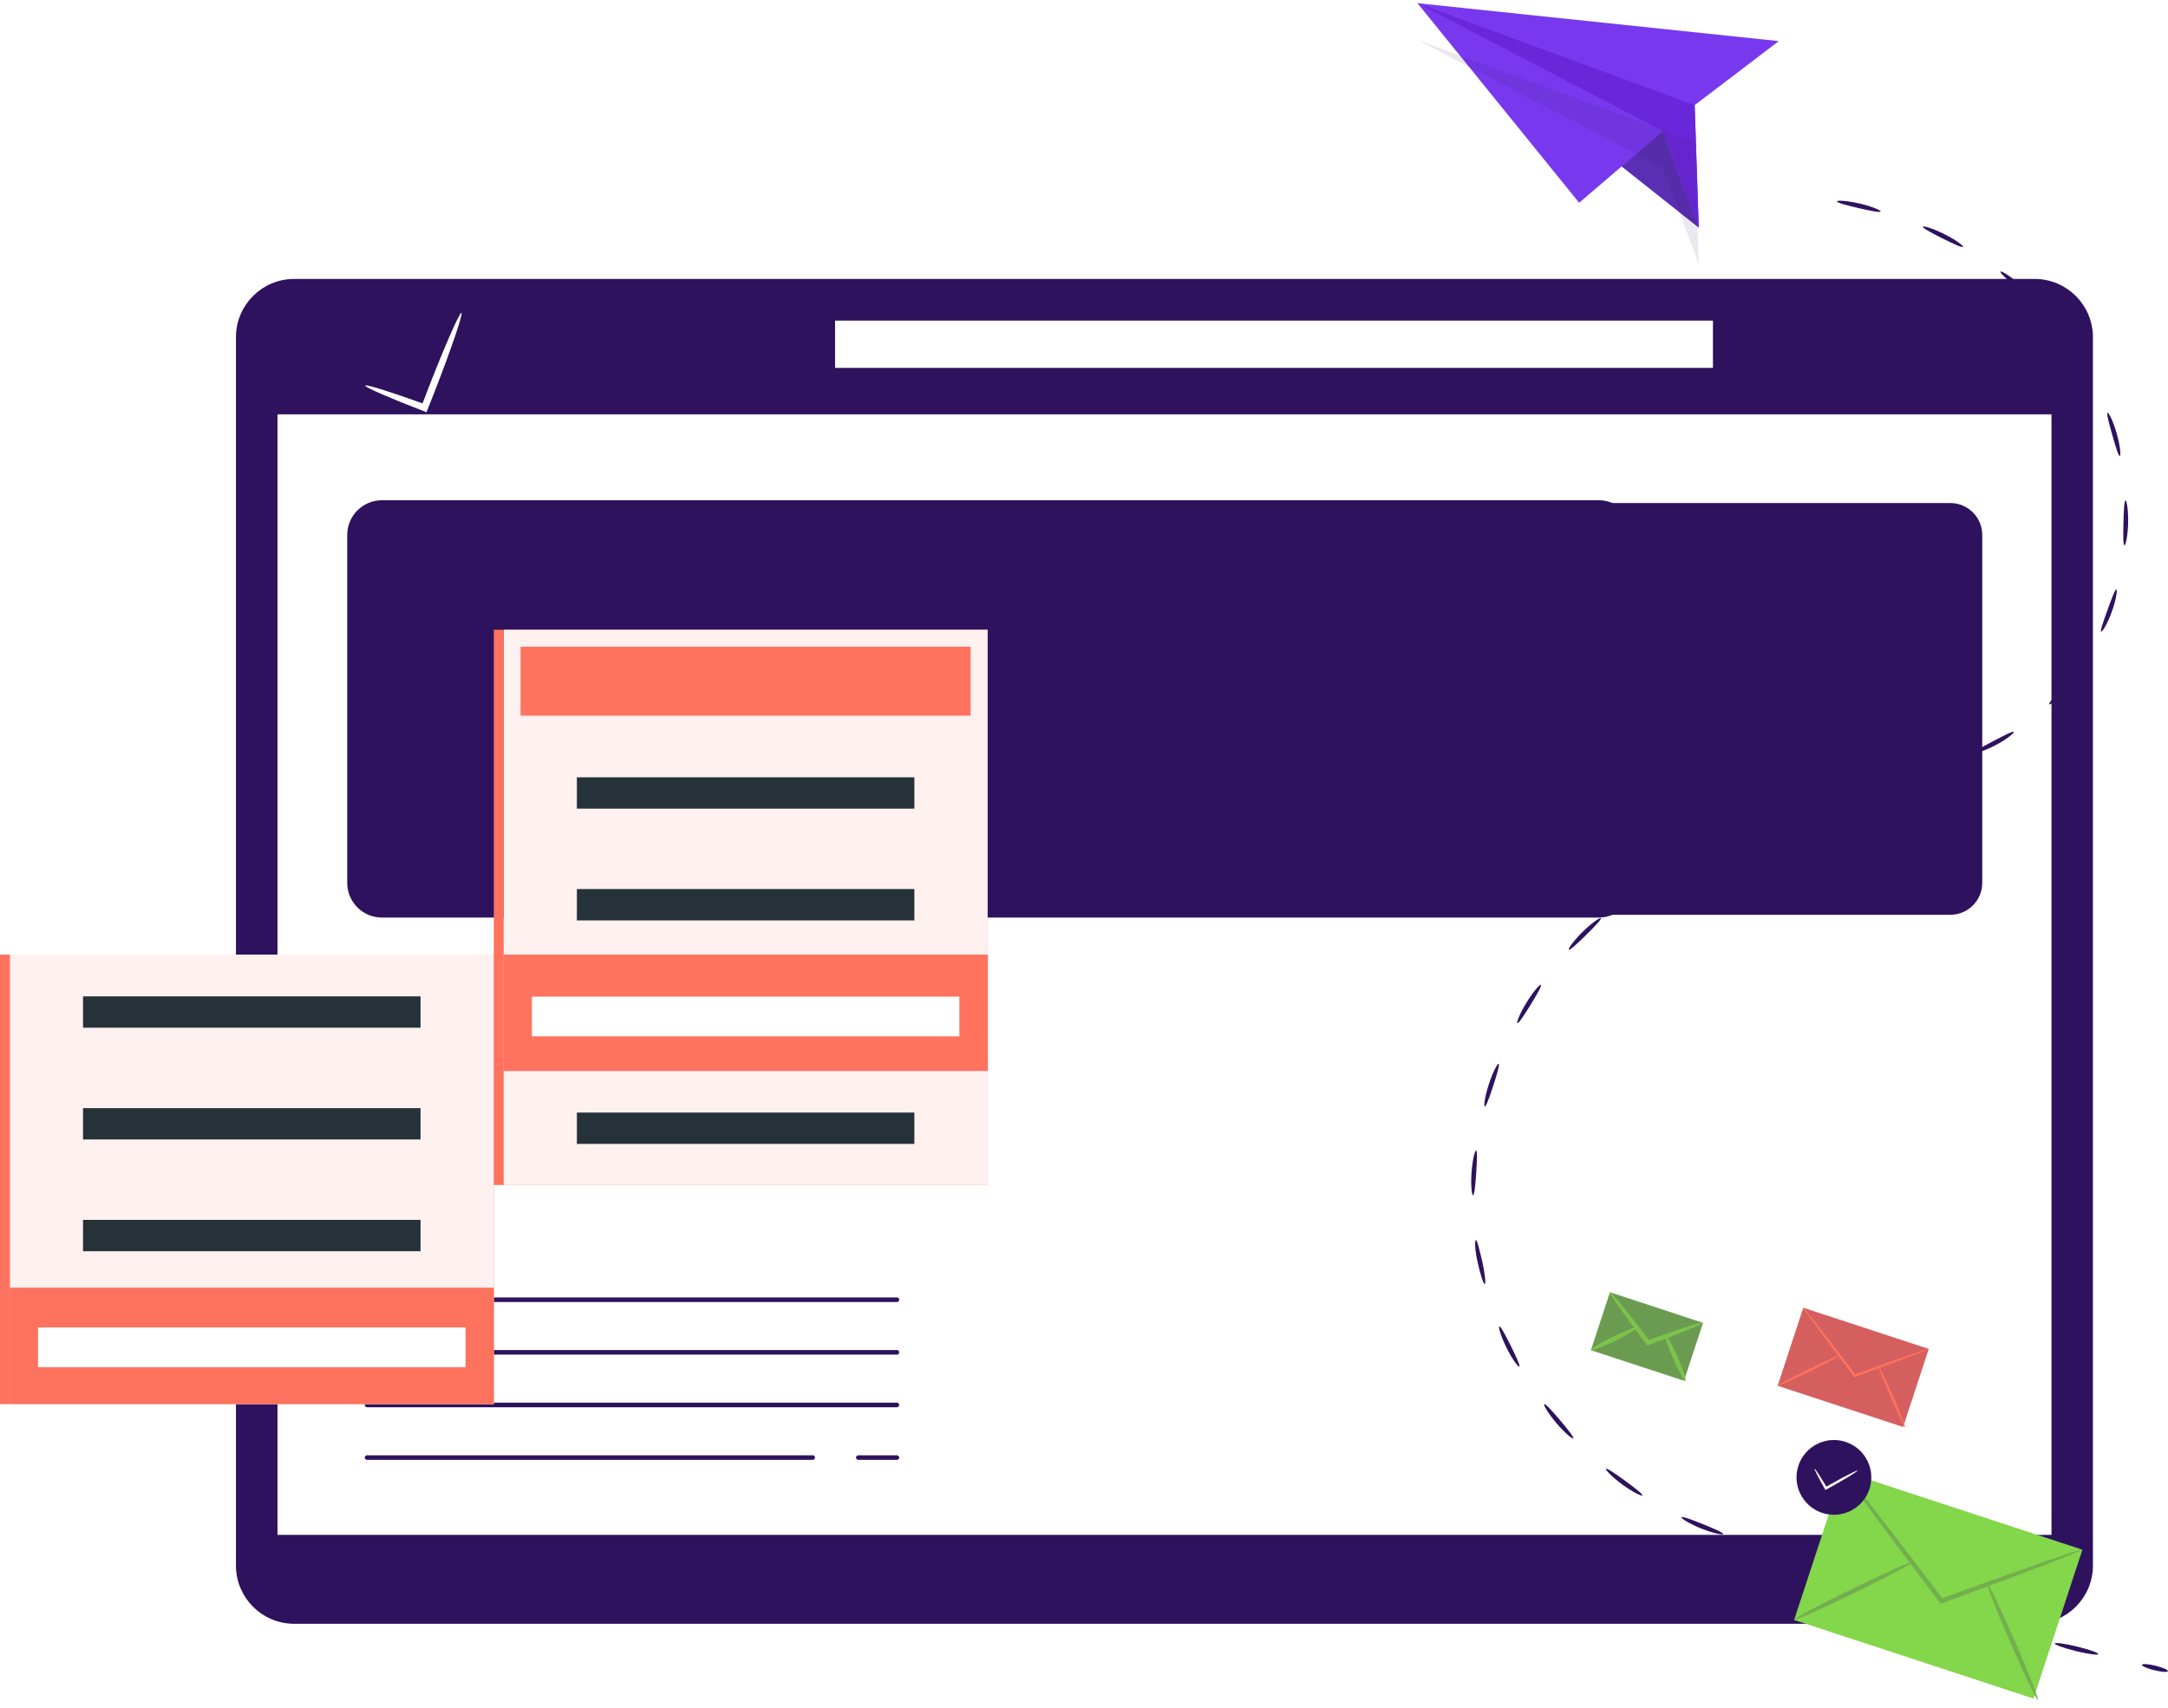
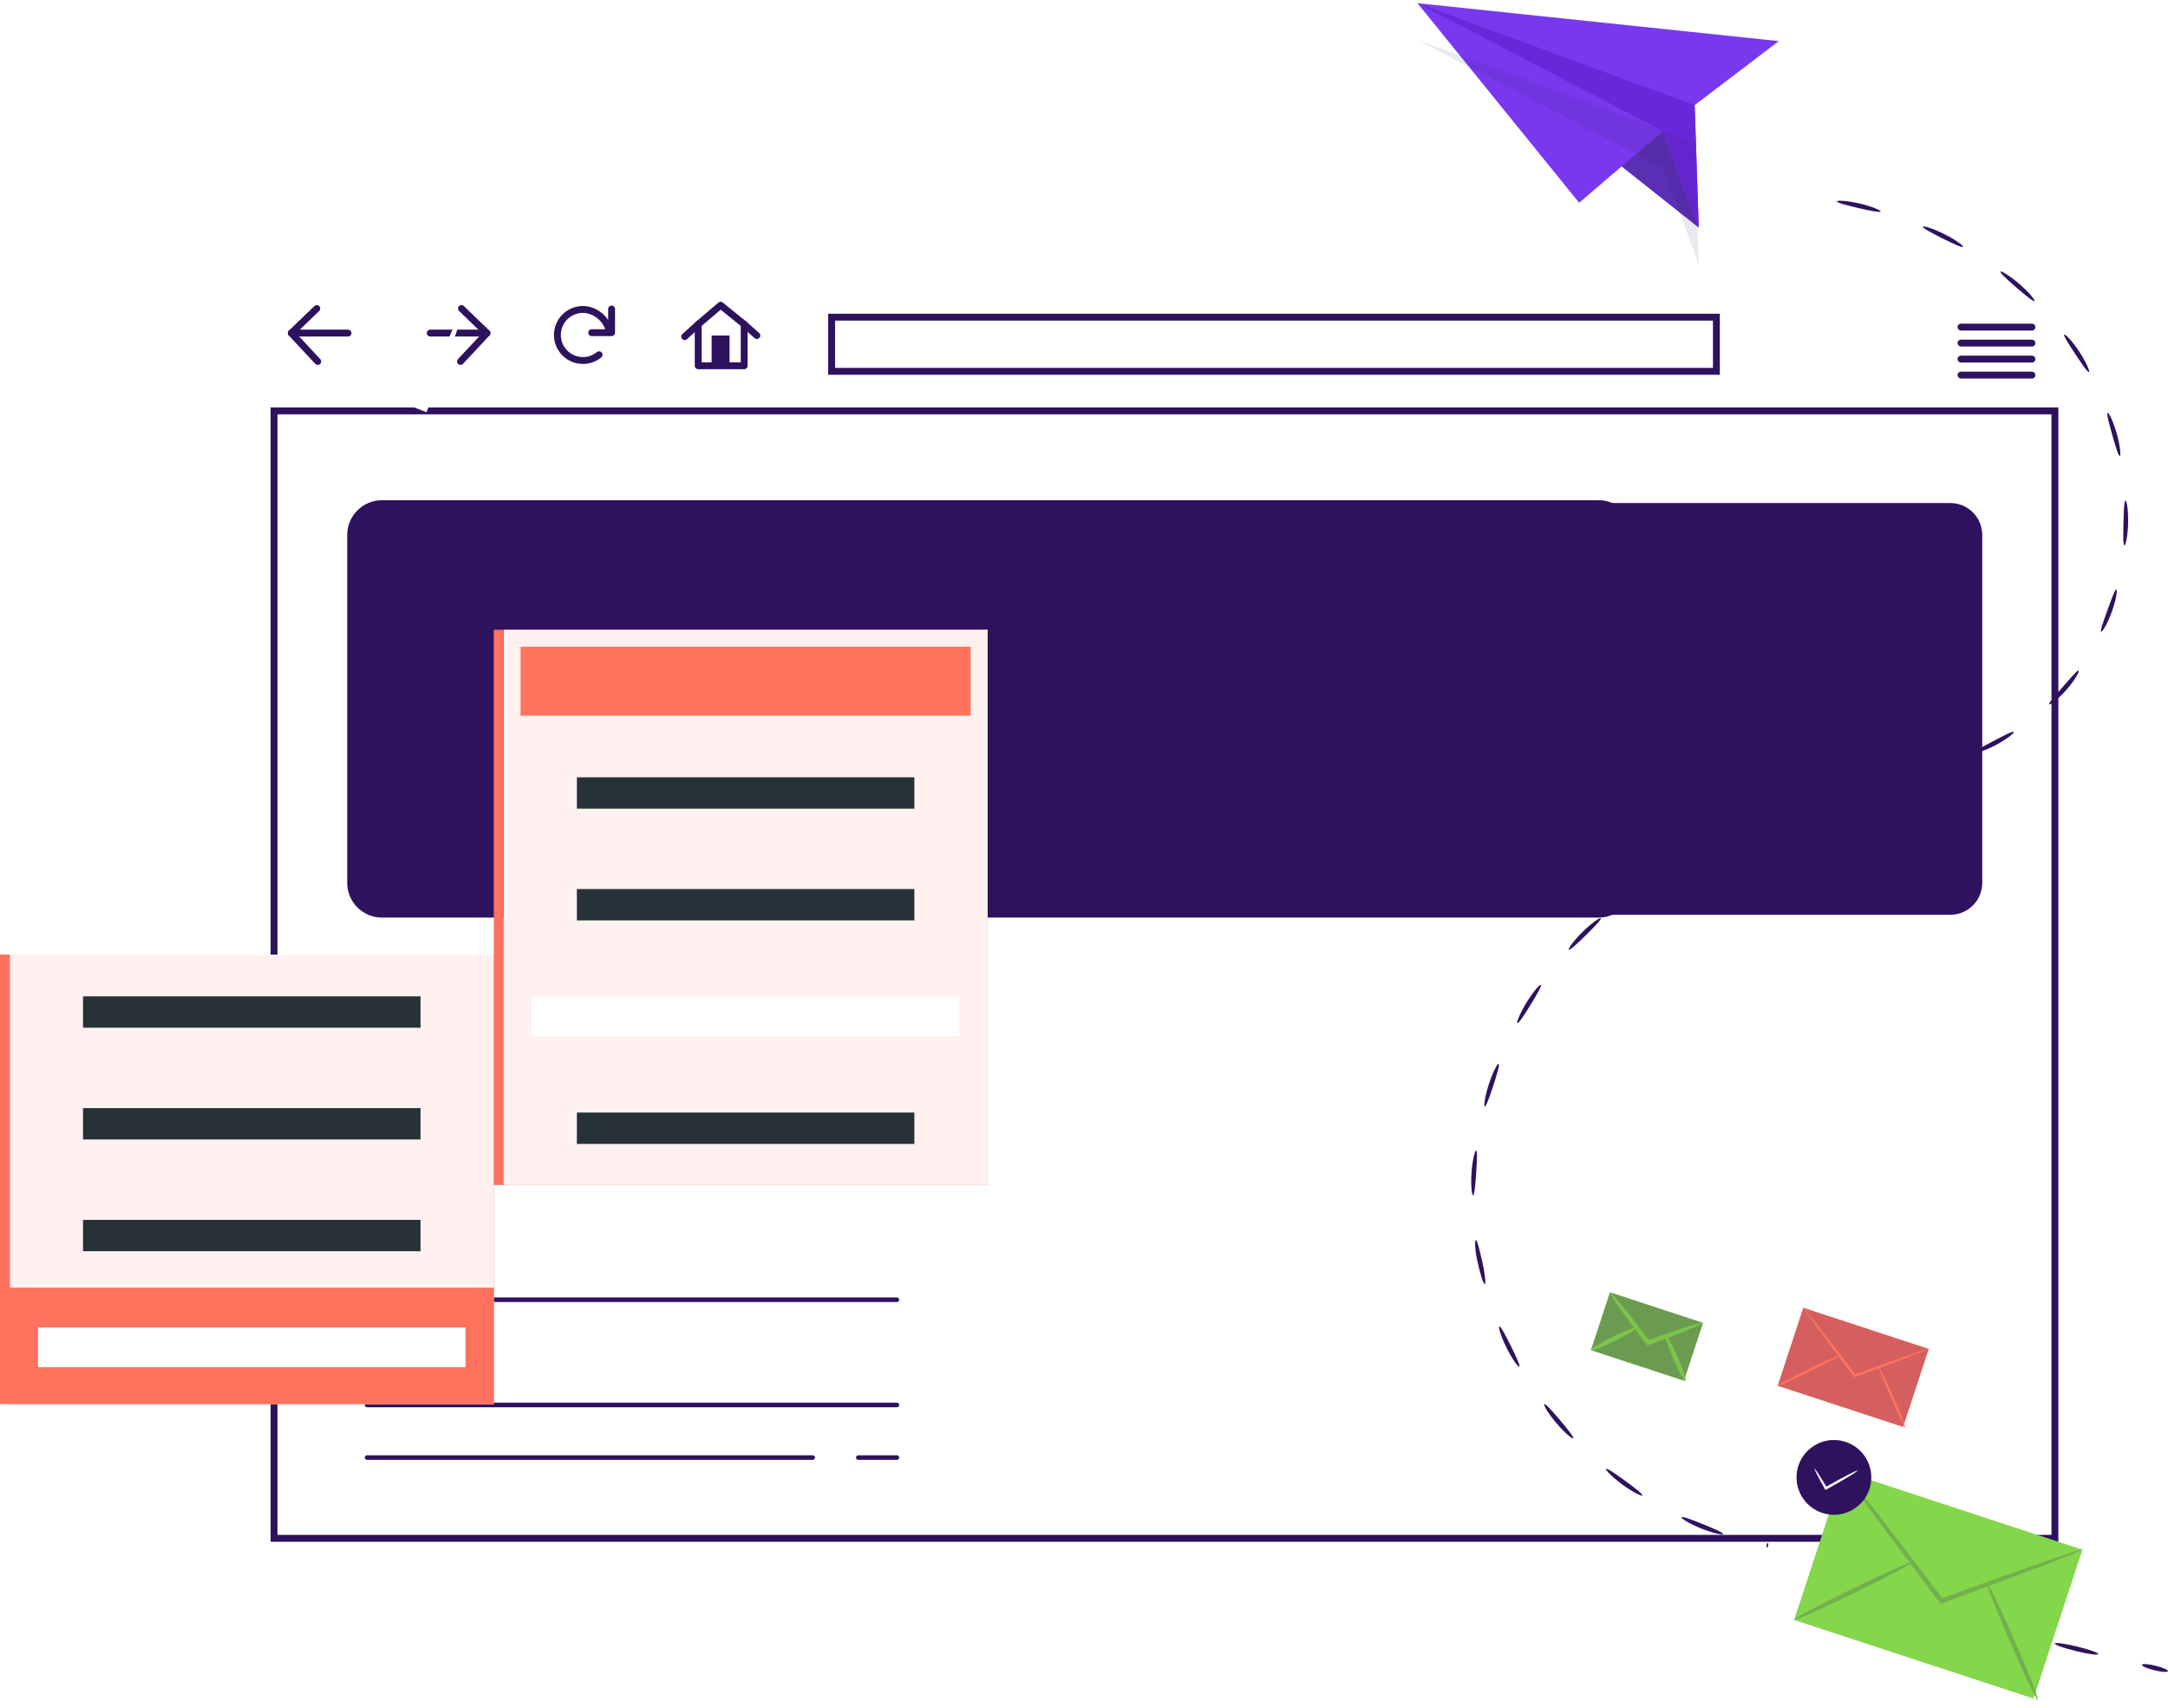
<svg xmlns="http://www.w3.org/2000/svg" width="236" height="186" viewBox="0 0 236 186" fill="none">
-   <path d="M26.059 36.718V170.453C26.059 173.752 28.733 176.426 32.031 176.426H221.481C224.78 176.426 227.454 173.752 227.454 170.453V36.718C227.454 33.419 224.78 30.745 221.481 30.745H32.031C28.733 30.745 26.059 33.419 26.059 36.718Z" fill="#2E125E" stroke="#2E125E" stroke-width="0.749" stroke-miterlimit="10" />
  <path d="M223.692 44.738H29.832V167.493H223.692V44.738Z" fill="white" stroke="#2E125E" stroke-width="0.749" stroke-miterlimit="10" />
  <path d="M39.957 141.513H97.632" stroke="#2E125E" stroke-width="0.499" stroke-miterlimit="10" stroke-linecap="round" stroke-linejoin="round" />
-   <path d="M49.508 147.242H97.634" stroke="#2E125E" stroke-width="0.499" stroke-miterlimit="10" stroke-linecap="round" stroke-linejoin="round" />
  <path d="M39.957 147.242H44.54" stroke="#2E125E" stroke-width="0.499" stroke-miterlimit="10" stroke-linecap="round" stroke-linejoin="round" />
  <path d="M39.957 152.971H97.632" stroke="#2E125E" stroke-width="0.499" stroke-miterlimit="10" stroke-linecap="round" stroke-linejoin="round" />
  <path d="M93.434 158.701H97.635" stroke="#2E125E" stroke-width="0.499" stroke-miterlimit="10" stroke-linecap="round" stroke-linejoin="round" />
  <path d="M39.957 158.701H88.465" stroke="#2E125E" stroke-width="0.499" stroke-miterlimit="10" stroke-linecap="round" stroke-linejoin="round" />
  <path d="M41.573 99.602C39.659 99.602 38.102 98.044 38.102 96.13V58.244C38.102 56.33 39.659 54.773 41.573 54.773L212.308 54.773C214.222 54.773 215.78 56.33 215.78 58.244V96.13C215.78 98.044 214.222 99.602 212.308 99.602L41.573 99.602Z" fill="#2E125E" />
  <path d="M174.033 55.077C175.782 55.077 177.199 56.495 177.199 58.243V96.13C177.199 97.878 175.782 99.296 174.033 99.296H41.574C39.825 99.296 38.407 97.878 38.407 96.13V58.243C38.407 56.495 39.825 55.077 41.574 55.077H174.033ZM174.033 54.467H41.574C39.491 54.467 37.797 56.161 37.797 58.243V96.13C37.797 98.212 39.491 99.906 41.574 99.906H174.033C176.115 99.906 177.809 98.212 177.809 96.13V58.243C177.81 56.161 176.116 54.467 174.033 54.467Z" fill="#2E125E" />
  <path d="M149.347 55.077C148.16 56.308 146.557 57.136 144.777 57.311C142.384 57.548 140.198 56.642 138.69 55.077H135.507C135.536 55.126 135.561 55.177 135.591 55.224L134.419 56.397C133.97 56.846 133.97 57.573 134.419 58.022L135.938 59.541C136.386 59.99 137.113 59.99 137.562 59.541L138.735 58.368C139.664 58.952 140.696 59.385 141.798 59.637V61.295C141.798 61.929 142.312 62.444 142.947 62.444H145.095C145.73 62.444 146.244 61.93 146.244 61.295V59.637C147.346 59.385 148.378 58.952 149.307 58.368L150.48 59.541C150.928 59.99 151.656 59.99 152.104 59.541L153.623 58.022C154.072 57.573 154.072 56.846 153.623 56.397L152.45 55.224C152.48 55.177 152.505 55.126 152.535 55.077H149.347Z" fill="#2E125E" />
  <path d="M94.966 98.726H93.308C93.056 97.624 92.623 96.593 92.039 95.663L93.212 94.491C93.661 94.042 93.661 93.315 93.212 92.866L91.693 91.347C91.244 90.898 90.517 90.898 90.068 91.347L88.896 92.52C87.966 91.936 86.935 91.503 85.833 91.251V89.593C85.833 88.959 85.319 88.444 84.684 88.444H82.535C81.901 88.444 81.386 88.959 81.386 89.593V91.251C80.284 91.503 79.252 91.936 78.323 92.52L77.15 91.347C76.702 90.898 75.975 90.898 75.526 91.347L74.007 92.866C73.558 93.315 73.558 94.042 74.007 94.491L75.18 95.663C74.596 96.593 74.162 97.624 73.911 98.726H72.253C71.83 98.726 71.465 98.957 71.266 99.296H76.39C77.086 96.252 79.691 93.89 82.853 93.577C86.704 93.195 90.023 95.767 90.829 99.296H95.953C95.754 98.957 95.388 98.726 94.966 98.726Z" fill="#2E125E" />
  <path d="M40.116 85.534H42.264C42.899 85.534 43.413 85.02 43.413 84.385V82.727C44.515 82.475 45.547 82.042 46.476 81.457L47.649 82.63C48.098 83.079 48.825 83.079 49.274 82.63L50.793 81.111C51.241 80.662 51.241 79.935 50.793 79.487L49.62 78.314C50.204 77.385 50.637 76.353 50.889 75.251H52.547C53.181 75.251 53.696 74.736 53.696 74.102V71.953C53.696 71.319 53.182 70.804 52.547 70.804H50.889C50.637 69.702 50.204 68.671 49.62 67.741L50.793 66.569C51.241 66.12 51.241 65.393 50.793 64.944L49.274 63.425C48.825 62.976 48.098 62.976 47.649 63.425L46.476 64.598C45.547 64.014 44.515 63.581 43.413 63.329V61.671C43.413 61.037 42.899 60.522 42.264 60.522H40.116C39.482 60.522 38.967 61.036 38.967 61.671V63.329C38.778 63.373 38.594 63.428 38.41 63.481V66.163C39.047 65.903 39.726 65.725 40.434 65.655C45.12 65.191 49.027 69.097 48.563 73.784C48.219 77.253 45.415 80.057 41.946 80.401C40.687 80.526 39.488 80.327 38.411 79.889V82.575C38.595 82.628 38.779 82.684 38.968 82.727V84.385C38.967 85.019 39.481 85.534 40.116 85.534Z" fill="#2E125E" />
  <path d="M186.84 34.534H90.527V40.431H186.84V34.534Z" fill="white" stroke="#2E125E" stroke-width="0.749" stroke-miterlimit="10" />
  <path d="M34.486 33.592L31.707 36.268L34.589 39.356" stroke="#2E125E" stroke-width="0.749" stroke-miterlimit="10" stroke-linecap="round" stroke-linejoin="round" />
  <path d="M31.707 36.268H37.882" stroke="#2E125E" stroke-width="0.749" stroke-miterlimit="10" stroke-linecap="round" stroke-linejoin="round" />
  <path d="M50.232 33.592L53.011 36.268L50.129 39.356" stroke="#2E125E" stroke-width="0.749" stroke-miterlimit="10" stroke-linecap="round" stroke-linejoin="round" />
  <path d="M53.011 36.268H46.836" stroke="#2E125E" stroke-width="0.749" stroke-miterlimit="10" stroke-linecap="round" stroke-linejoin="round" />
  <path d="M66.283 35.907C65.982 34.699 64.757 33.694 63.455 33.694C61.92 33.694 60.676 34.938 60.676 36.473C60.676 38.008 61.92 39.252 63.455 39.252C64.123 39.252 64.736 39.017 65.214 38.624" stroke="#2E125E" stroke-width="0.749" stroke-miterlimit="10" stroke-linecap="round" stroke-linejoin="round" />
  <path d="M64.414 36.22H66.576V33.649" stroke="#2E125E" stroke-width="0.749" stroke-miterlimit="10" stroke-linecap="round" stroke-linejoin="round" />
  <path d="M81.008 35.309L78.445 33.234L76.004 35.309V39.825H81.008V35.309Z" stroke="#2E125E" stroke-width="0.749" stroke-miterlimit="10" stroke-linecap="round" stroke-linejoin="round" />
  <path d="M79.418 36.53H77.465V39.663H79.418V36.53Z" fill="#2E125E" />
  <path d="M76 35.309L74.535 36.651" stroke="#2E125E" stroke-width="0.749" stroke-miterlimit="10" stroke-linecap="round" stroke-linejoin="round" />
  <path d="M81.008 35.309L82.386 36.533" stroke="#2E125E" stroke-width="0.749" stroke-miterlimit="10" stroke-linecap="round" stroke-linejoin="round" />
  <path d="M213.465 35.615H221.189" stroke="#2E125E" stroke-width="0.749" stroke-miterlimit="10" stroke-linecap="round" stroke-linejoin="round" />
  <path d="M213.465 37.357H221.189" stroke="#2E125E" stroke-width="0.749" stroke-miterlimit="10" stroke-linecap="round" stroke-linejoin="round" />
  <path d="M213.465 39.099H221.189" stroke="#2E125E" stroke-width="0.749" stroke-miterlimit="10" stroke-linecap="round" stroke-linejoin="round" />
  <path d="M213.465 40.84H221.189" stroke="#2E125E" stroke-width="0.749" stroke-miterlimit="10" stroke-linecap="round" stroke-linejoin="round" />
  <path d="M193.633 4.475L184.476 11.45L184.921 24.773L176.532 18.113L171.901 22.078L154.297 0.346L193.633 4.475Z" fill="#7839EE" />
  <path d="M181.039 14.287C181.053 14.695 184.928 24.773 184.928 24.773L176.539 18.113L181.039 14.287Z" fill="#491C96" />
  <g opacity="0.3">
    <path d="M181.039 14.287C181.053 14.695 184.928 24.773 184.928 24.773L176.539 18.113L181.039 14.287Z" fill="#875BF7" />
  </g>
  <path d="M154.297 0.346L181.032 14.287L184.921 24.773L184.476 11.45L154.297 0.346Z" fill="#6927DA" />
  <g opacity="0.1" filter="url(#filter0_d_593_12758)">
    <path d="M154.297 0.346L181.032 14.287L184.921 24.773L184.476 11.45L154.297 0.346Z" fill="#2E125E" />
  </g>
  <path d="M228.417 180.104C228.384 180.241 227.293 180.092 225.982 179.772C224.67 179.451 223.635 179.081 223.669 178.944C223.702 178.808 224.792 178.957 226.104 179.277C227.415 179.598 228.451 179.967 228.417 180.104Z" fill="#2E125E" />
  <path d="M235.995 181.958C235.961 182.094 235.3 182.05 234.518 181.859C233.736 181.668 233.128 181.402 233.161 181.265C233.195 181.128 233.856 181.172 234.638 181.364C235.421 181.556 236.028 181.821 235.995 181.958Z" fill="#2E125E" />
  <path d="M204.721 23.03C204.679 23.166 203.606 22.957 202.3 22.655C200.994 22.35 199.938 22.067 199.961 21.926C199.983 21.788 201.09 21.851 202.416 22.159C203.74 22.465 204.761 22.898 204.721 23.03Z" fill="#2E125E" />
  <path d="M213.687 26.877C213.615 26.999 212.621 26.544 211.422 25.944C210.224 25.343 209.264 24.819 209.319 24.687C209.371 24.559 210.433 24.879 211.65 25.489C212.866 26.097 213.758 26.757 213.687 26.877Z" fill="#2E125E" />
  <path d="M221.458 32.772C221.357 32.873 220.51 32.182 219.493 31.307C218.479 30.431 217.672 29.691 217.756 29.576C217.839 29.465 218.794 30.03 219.825 30.921C220.858 31.81 221.557 32.675 221.458 32.772Z" fill="#2E125E" />
  <path d="M227.394 40.508C227.269 40.576 226.65 39.675 225.912 38.559C225.176 37.441 224.593 36.517 224.705 36.429C224.814 36.343 225.587 37.141 226.337 38.279C227.088 39.416 227.516 40.443 227.394 40.508Z" fill="#2E125E" />
  <path d="M230.752 49.648C230.611 49.675 230.296 48.63 229.93 47.342C229.567 46.053 229.287 44.998 229.421 44.948C229.549 44.898 230.05 45.891 230.419 47.204C230.793 48.515 230.888 49.623 230.752 49.648Z" fill="#2E125E" />
  <path d="M231.254 59.377C231.112 59.361 231.121 58.269 231.151 56.932C231.184 55.594 231.229 54.503 231.371 54.494C231.509 54.484 231.694 55.581 231.66 56.944C231.629 58.307 231.391 59.394 231.254 59.377Z" fill="#2E125E" />
  <path d="M228.721 68.776C228.593 68.714 228.959 67.687 229.409 66.429C229.864 65.171 230.239 64.147 230.378 64.182C230.511 64.215 230.351 65.317 229.888 66.601C229.427 67.887 228.846 68.838 228.721 68.776Z" fill="#2E125E" />
  <path d="M223.071 76.683C222.974 76.578 223.699 75.762 224.575 74.755C225.455 73.751 226.162 72.922 226.281 73.003C226.395 73.08 225.86 74.06 224.959 75.09C224.06 76.122 223.163 76.785 223.071 76.683Z" fill="#2E125E" />
  <path d="M214.885 81.952C214.831 81.819 215.798 81.312 216.981 80.691C218.166 80.073 219.133 79.569 219.212 79.688C219.289 79.802 218.428 80.51 217.216 81.142C216.007 81.776 214.935 82.08 214.885 81.952Z" fill="#2E125E" />
  <path d="M205.391 83.995C205.389 83.851 206.473 83.729 207.798 83.567C209.123 83.409 210.207 83.273 210.238 83.414C210.27 83.547 209.216 83.911 207.858 84.073C206.502 84.238 205.391 84.132 205.391 83.995Z" fill="#2E125E" />
  <path d="M195.85 82.192C195.909 82.063 196.943 82.405 198.22 82.789C199.496 83.178 200.547 83.468 200.523 83.611C200.501 83.746 199.385 83.676 198.073 83.276C196.759 82.881 195.791 82.318 195.85 82.192Z" fill="#2E125E" />
  <path d="M189.07 75.483C189.208 75.441 189.633 76.43 190.396 77.505C191.147 78.588 191.885 79.388 191.783 79.498C191.698 79.598 190.772 78.939 189.977 77.795C189.17 76.654 188.937 75.515 189.07 75.483Z" fill="#2E125E" />
  <path d="M193.172 67.895C193.212 68.044 192.164 68.363 191.112 69.122C190.049 69.869 189.491 70.803 189.358 70.733C189.231 70.695 189.637 69.543 190.815 68.709C191.98 67.876 193.157 67.769 193.172 67.895Z" fill="#2E125E" />
  <path d="M201.581 71.373C201.451 71.445 200.861 70.531 199.898 69.646C198.949 68.759 197.95 68.314 198.006 68.174C198.036 68.048 199.196 68.299 200.245 69.272C201.281 70.232 201.702 71.32 201.581 71.373Z" fill="#2E125E" />
  <path d="M201.878 80.831C201.743 80.772 202.087 79.743 202.33 78.444C202.582 77.146 202.641 76.063 202.788 76.057C202.922 76.046 203.094 77.174 202.83 78.539C202.574 79.905 201.998 80.891 201.878 80.831Z" fill="#2E125E" />
  <path d="M195.533 88.105C195.451 87.986 196.292 87.289 197.302 86.421C198.317 85.556 199.113 84.818 199.221 84.913C199.327 85.001 198.677 85.918 197.634 86.807C196.596 87.7 195.609 88.219 195.533 88.105Z" fill="#2E125E" />
  <path d="M186.873 92.603C186.818 92.474 187.764 91.915 188.988 91.353C190.212 90.792 191.255 90.439 191.318 90.565C191.381 90.69 190.435 91.249 189.204 91.814C187.972 92.379 186.929 92.732 186.873 92.603Z" fill="#2E125E" />
  <path d="M178.165 97.033C178.086 96.916 178.97 96.254 180.138 95.554C181.316 94.87 182.368 94.513 182.421 94.627C182.49 94.766 181.547 95.325 180.389 95.998C179.24 96.686 178.244 97.15 178.165 97.033Z" fill="#2E125E" />
  <path d="M170.773 103.404C170.669 103.314 171.312 102.409 172.283 101.456C173.253 100.501 174.169 99.874 174.258 99.98C174.351 100.088 173.595 100.878 172.64 101.819C171.683 102.758 170.879 103.499 170.773 103.404Z" fill="#2E125E" />
  <path d="M165.178 111.395C165.055 111.331 165.465 110.301 166.179 109.143C166.89 107.983 167.624 107.152 167.736 107.232C167.852 107.315 167.313 108.266 166.612 109.41C165.91 110.55 165.304 111.461 165.178 111.395Z" fill="#2E125E" />
  <path d="M161.625 120.477C161.491 120.443 161.647 119.345 162.07 118.052C162.49 116.758 163.009 115.777 163.137 115.83C163.269 115.884 162.967 116.935 162.553 118.21C162.137 119.483 161.763 120.511 161.625 120.477Z" fill="#2E125E" />
  <path d="M160.352 130.143C160.214 130.145 160.091 129.041 160.186 127.685C160.277 126.328 160.547 125.253 160.684 125.272C160.825 125.293 160.784 126.384 160.693 127.719C160.601 129.055 160.494 130.142 160.352 130.143Z" fill="#2E125E" />
  <path d="M161.628 139.809C161.493 139.848 161.148 138.801 160.859 137.471C160.54 136.145 160.522 135.034 160.66 135.018C160.801 135.002 161.043 136.067 161.359 137.37C161.643 138.677 161.764 139.77 161.628 139.809Z" fill="#2E125E" />
  <path d="M165.387 148.801C165.267 148.871 164.609 147.979 164.003 146.761C163.396 145.542 163.083 144.478 163.212 144.426C163.344 144.372 163.861 145.335 164.459 146.535C165.055 147.734 165.51 148.729 165.387 148.801Z" fill="#2E125E" />
  <path d="M171.256 156.604C171.156 156.702 170.305 155.99 169.427 154.953C168.546 153.916 167.984 152.96 168.096 152.878C168.211 152.794 168.947 153.602 169.816 154.624C170.68 155.646 171.357 156.505 171.256 156.604Z" fill="#2E125E" />
  <path d="M178.773 162.817C178.7 162.935 177.705 162.444 176.607 161.64C175.508 160.838 174.738 160.04 174.827 159.935C174.919 159.825 175.824 160.439 176.907 161.23C177.989 162.021 178.849 162.696 178.773 162.817Z" fill="#2E125E" />
  <path d="M187.57 167.024C187.528 167.156 186.441 166.931 185.179 166.421C183.916 165.913 182.976 165.323 183.038 165.199C183.101 165.071 184.127 165.449 185.37 165.948C186.612 166.451 187.613 166.889 187.57 167.024Z" fill="#2E125E" />
  <path d="M192.476 168.266C192.451 168.404 192.392 168.51 192.345 168.501C192.298 168.492 192.279 168.373 192.304 168.235C192.329 168.097 192.388 167.991 192.436 168C192.483 168.009 192.501 168.128 192.476 168.266Z" fill="#2E125E" />
  <path d="M185.383 144.033L175.254 140.706L173.184 147.007L183.313 150.334L185.383 144.033Z" fill="#84D64A" />
  <g opacity="0.3">
    <path d="M185.383 144.033L175.254 140.706L173.184 147.007L183.313 150.334L185.383 144.033Z" fill="#2E125E" />
  </g>
  <path d="M185.363 144.02C185.41 144.149 182.806 145.218 179.491 146.434L179.315 146.498L179.201 146.348C179.147 146.278 179.09 146.202 179.032 146.126C176.823 143.209 175.124 140.777 175.236 140.692C175.348 140.607 177.23 142.902 179.438 145.818C179.496 145.894 179.553 145.97 179.607 146.041L179.317 145.956C182.636 144.751 185.316 143.892 185.363 144.02Z" fill="#84D64A" />
  <g opacity="0.1">
    <path d="M185.363 144.02C185.41 144.149 182.806 145.218 179.491 146.434L179.315 146.498L179.201 146.348C179.147 146.278 179.09 146.202 179.032 146.126C176.823 143.209 175.124 140.777 175.236 140.692C175.348 140.607 177.23 142.902 179.438 145.818C179.496 145.894 179.553 145.97 179.607 146.041L179.317 145.956C182.636 144.751 185.316 143.892 185.363 144.02Z" fill="#2E125E" />
  </g>
  <path d="M178.178 144.555C178.24 144.681 177.171 145.329 175.792 146.003C174.413 146.676 173.244 147.12 173.182 146.993C173.12 146.866 174.188 146.219 175.569 145.545C176.948 144.872 178.116 144.429 178.178 144.555Z" fill="#84D64A" />
  <g opacity="0.1">
    <path d="M178.178 144.555C178.24 144.681 177.171 145.329 175.792 146.003C174.413 146.676 173.244 147.12 173.182 146.993C173.12 146.866 174.188 146.219 175.569 145.545C176.948 144.872 178.116 144.429 178.178 144.555Z" fill="#2E125E" />
  </g>
  <path d="M183.489 150.382C183.36 150.438 182.79 149.382 182.191 148.035C181.577 146.653 181.17 145.474 181.359 145.486C181.499 145.494 182.069 146.48 182.657 147.832C183.246 149.184 183.618 150.326 183.489 150.382Z" fill="#84D64A" />
  <g opacity="0.1">
    <path d="M183.489 150.382C183.36 150.438 182.79 149.382 182.191 148.035C181.577 146.653 181.17 145.474 181.359 145.486C181.499 145.494 182.069 146.48 182.657 147.832C183.246 149.184 183.618 150.326 183.489 150.382Z" fill="#2E125E" />
  </g>
  <path d="M226.683 168.73L200.625 160.171L195.3 176.382L221.357 184.941L226.683 168.73Z" fill="#84D64A" />
  <path d="M226.668 168.715C226.68 168.748 226.266 168.933 225.506 169.243C224.651 169.577 223.564 170.002 222.264 170.511C219.513 171.563 215.69 172.99 211.424 174.55L211.248 174.614L211.134 174.464C210.996 174.284 210.848 174.088 210.7 173.893C207.858 170.141 205.308 166.728 203.483 164.243C202.624 163.055 201.906 162.063 201.341 161.284C200.845 160.578 200.584 160.178 200.611 160.156C200.639 160.135 200.954 160.495 201.499 161.164C202.097 161.917 202.858 162.877 203.769 164.025C205.668 166.456 208.263 169.834 211.106 173.585C211.254 173.781 211.402 173.976 211.539 174.158L211.249 174.072C215.518 172.518 219.361 171.146 222.142 170.18C223.465 169.732 224.57 169.357 225.44 169.062C226.221 168.808 226.657 168.683 226.668 168.715Z" fill="#84D64A" />
  <g opacity="0.2">
    <path d="M226.668 168.715C226.68 168.748 226.266 168.933 225.506 169.243C224.651 169.577 223.564 170.002 222.264 170.511C219.513 171.563 215.69 172.99 211.424 174.55L211.248 174.614L211.134 174.464C210.996 174.284 210.848 174.088 210.7 173.893C207.858 170.141 205.308 166.728 203.483 164.243C202.624 163.055 201.906 162.063 201.341 161.284C200.845 160.578 200.584 160.178 200.611 160.156C200.639 160.135 200.954 160.495 201.499 161.164C202.097 161.917 202.858 162.877 203.769 164.025C205.668 166.456 208.263 169.834 211.106 173.585C211.254 173.781 211.402 173.976 211.539 174.158L211.249 174.072C215.518 172.518 219.361 171.146 222.142 170.18C223.465 169.732 224.57 169.357 225.44 169.062C226.221 168.808 226.657 168.683 226.668 168.715Z" fill="#2E125E" />
  </g>
  <path d="M208.142 170.091C208.204 170.217 205.377 171.725 201.828 173.457C198.278 175.191 195.351 176.493 195.29 176.366C195.228 176.24 198.055 174.732 201.605 173C205.154 171.268 208.081 169.965 208.142 170.091Z" fill="#84D64A" />
  <g opacity="0.2">
    <path d="M208.142 170.091C208.204 170.217 205.377 171.725 201.828 173.457C198.278 175.191 195.351 176.493 195.29 176.366C195.228 176.24 198.055 174.732 201.605 173C205.154 171.268 208.081 169.965 208.142 170.091Z" fill="#2E125E" />
  </g>
  <path d="M221.83 185.081C221.701 185.138 220.37 182.363 218.857 178.885C217.343 175.406 216.221 172.541 216.35 172.485C216.479 172.428 217.81 175.203 219.323 178.682C220.836 182.16 221.959 185.026 221.83 185.081Z" fill="#84D64A" />
  <g opacity="0.2">
    <path d="M221.83 185.081C221.701 185.138 220.37 182.363 218.857 178.885C217.343 175.406 216.221 172.541 216.35 172.485C216.479 172.428 217.81 175.203 219.323 178.682C220.836 182.16 221.959 185.026 221.83 185.081Z" fill="#2E125E" />
  </g>
  <path d="M202.043 164.139C200.232 165.47 197.684 165.08 196.353 163.269C195.022 161.458 195.411 158.91 197.223 157.579C199.035 156.247 201.582 156.637 202.913 158.449C204.245 160.261 203.855 162.808 202.043 164.139Z" fill="#2E125E" />
  <path d="M202.211 160.114C202.248 160.18 201.025 160.937 199.479 161.805C199.254 161.93 199.036 162.051 198.826 162.168L198.709 162.232L198.644 162.118C197.949 160.885 197.471 159.95 197.528 159.917C197.584 159.885 198.156 160.766 198.877 161.983L198.695 161.933C198.906 161.814 199.122 161.691 199.345 161.564C200.89 160.698 202.174 160.048 202.211 160.114Z" fill="white" />
  <path d="M209.953 146.874L196.301 142.389L193.511 150.882L207.163 155.367L209.953 146.874Z" fill="#FF725E" />
  <g opacity="0.2">
    <path d="M209.953 146.874L196.301 142.389L193.511 150.882L207.163 155.367L209.953 146.874Z" fill="#2E125E" />
  </g>
  <path d="M209.94 146.859C209.947 146.876 209.73 146.973 209.331 147.136C208.883 147.311 208.314 147.534 207.632 147.8C206.191 148.351 204.188 149.099 201.954 149.916L201.861 149.949L201.802 149.871C201.729 149.776 201.653 149.673 201.575 149.571C200.086 147.606 198.75 145.818 197.794 144.515C197.343 143.894 196.967 143.373 196.673 142.965C196.412 142.596 196.276 142.386 196.29 142.375C196.305 142.364 196.47 142.552 196.755 142.903C197.068 143.298 197.468 143.801 197.944 144.402C198.939 145.675 200.298 147.445 201.788 149.411C201.866 149.514 201.943 149.616 202.015 149.711L201.863 149.667C204.099 148.852 206.113 148.134 207.57 147.628C208.263 147.392 208.842 147.196 209.298 147.041C209.706 146.909 209.934 146.843 209.94 146.859Z" fill="#FF725E" />
  <g opacity="0.2">
    <path d="M209.94 146.859C209.947 146.876 209.73 146.973 209.331 147.136C208.883 147.311 208.314 147.534 207.632 147.8C206.191 148.351 204.188 149.099 201.954 149.916L201.861 149.949L201.802 149.871C201.729 149.776 201.653 149.673 201.575 149.571C200.086 147.606 198.75 145.818 197.794 144.515C197.343 143.894 196.967 143.373 196.673 142.965C196.412 142.596 196.276 142.386 196.29 142.375C196.305 142.364 196.47 142.552 196.755 142.903C197.068 143.298 197.468 143.801 197.944 144.402C198.939 145.675 200.298 147.445 201.788 149.411C201.866 149.514 201.943 149.616 202.015 149.711L201.863 149.667C204.099 148.852 206.113 148.134 207.57 147.628C208.263 147.392 208.842 147.196 209.298 147.041C209.706 146.909 209.934 146.843 209.94 146.859Z" fill="#FF725E" />
  </g>
  <path d="M200.257 147.581C200.289 147.647 198.808 148.437 196.949 149.344C195.09 150.252 193.556 150.934 193.524 150.868C193.492 150.802 194.973 150.013 196.832 149.105C198.691 148.197 200.225 147.514 200.257 147.581Z" fill="#FF725E" />
  <g opacity="0.2">
    <path d="M200.257 147.581C200.289 147.647 198.808 148.437 196.949 149.344C195.09 150.252 193.556 150.934 193.524 150.868C193.492 150.802 194.973 150.013 196.832 149.105C198.691 148.197 200.225 147.514 200.257 147.581Z" fill="#FF725E" />
  </g>
  <path d="M207.403 155.434C207.335 155.464 206.638 154.01 205.845 152.188C205.052 150.365 204.465 148.865 204.533 148.835C204.6 148.805 205.298 150.259 206.09 152.081C206.882 153.904 207.47 155.405 207.403 155.434Z" fill="#FF725E" />
  <g opacity="0.2">
    <path d="M207.403 155.434C207.335 155.464 206.638 154.01 205.845 152.188C205.052 150.365 204.465 148.865 204.533 148.835C204.6 148.805 205.298 150.259 206.09 152.081C206.882 153.904 207.47 155.405 207.403 155.434Z" fill="#FF725E" />
  </g>
  <path d="M50.23 34.068C50.429 34.146 49.132 37.961 47.334 42.588C47.07 43.258 46.815 43.906 46.566 44.535L46.429 44.883L46.085 44.75C42.389 43.324 39.691 42.152 39.755 41.981C39.819 41.811 42.623 42.697 46.348 44.047L45.866 44.262C46.108 43.632 46.357 42.98 46.614 42.308C48.413 37.681 50.032 33.991 50.23 34.068Z" fill="white" />
  <path d="M1.068 103.936H53.75V152.877H1.068V103.936Z" fill="#FF725E" />
  <path opacity="0.9" d="M1.068 103.936H53.75V152.877H1.068V103.936Z" fill="white" />
  <path d="M1.072 152.877H0L0 103.936H1.072L1.072 152.877Z" fill="#FF725E" />
  <path d="M1.051 140.199H53.766V152.877H1.051V140.199Z" fill="#FF725E" />
  <path d="M9.038 108.484H45.777V111.898H9.038V108.484Z" fill="#263238" />
  <path d="M9.038 120.652H45.777V124.066H9.038V120.652Z" fill="#263238" />
  <path d="M9.038 132.821H45.777V136.234H9.038V132.821Z" fill="#263238" />
  <path d="M4.139 144.534H50.676V148.858H4.139V144.534Z" fill="white" />
  <path d="M54.826 68.568H107.508V129.024H54.826V68.568Z" fill="#FF725E" />
  <path opacity="0.9" d="M54.826 68.568H107.508V129.024H54.826V68.568Z" fill="white" />
  <path d="M54.826 129.025H53.754L53.754 68.569H54.826L54.826 129.025Z" fill="#FF725E" />
  <path d="M56.67 70.416H105.656V77.924H56.67V70.416Z" fill="#FF725E" />
-   <path d="M54.824 103.936H107.539V116.613H54.824V103.936Z" fill="#FF725E" />
  <path d="M62.796 84.632H99.535V88.045H62.796V84.632Z" fill="#263238" />
  <path d="M62.796 96.8H99.535V100.213H62.796V96.8Z" fill="#263238" />
  <path d="M57.897 108.513H104.434V112.837H57.897V108.513Z" fill="white" />
  <path d="M62.796 121.136H99.535V124.549H62.796V121.136Z" fill="#263238" />
  <defs>
    <filter id="filter0_d_593_12758" x="150.297" y="0.346" width="38.625" height="32.427" filterUnits="userSpaceOnUse" color-interpolation-filters="sRGB">
      <feFlood flood-opacity="0" result="BackgroundImageFix" />
      <feColorMatrix in="SourceAlpha" type="matrix" values="0 0 0 0 0 0 0 0 0 0 0 0 0 0 0 0 0 0 127 0" result="hardAlpha" />
      <feOffset dy="4" />
      <feGaussianBlur stdDeviation="2" />
      <feComposite in2="hardAlpha" operator="out" />
      <feColorMatrix type="matrix" values="0 0 0 0 0 0 0 0 0 0 0 0 0 0 0 0 0 0 0.25 0" />
      <feBlend mode="normal" in2="BackgroundImageFix" result="effect1_dropShadow_593_12758" />
      <feBlend mode="normal" in="SourceGraphic" in2="effect1_dropShadow_593_12758" result="shape" />
    </filter>
  </defs>
</svg>